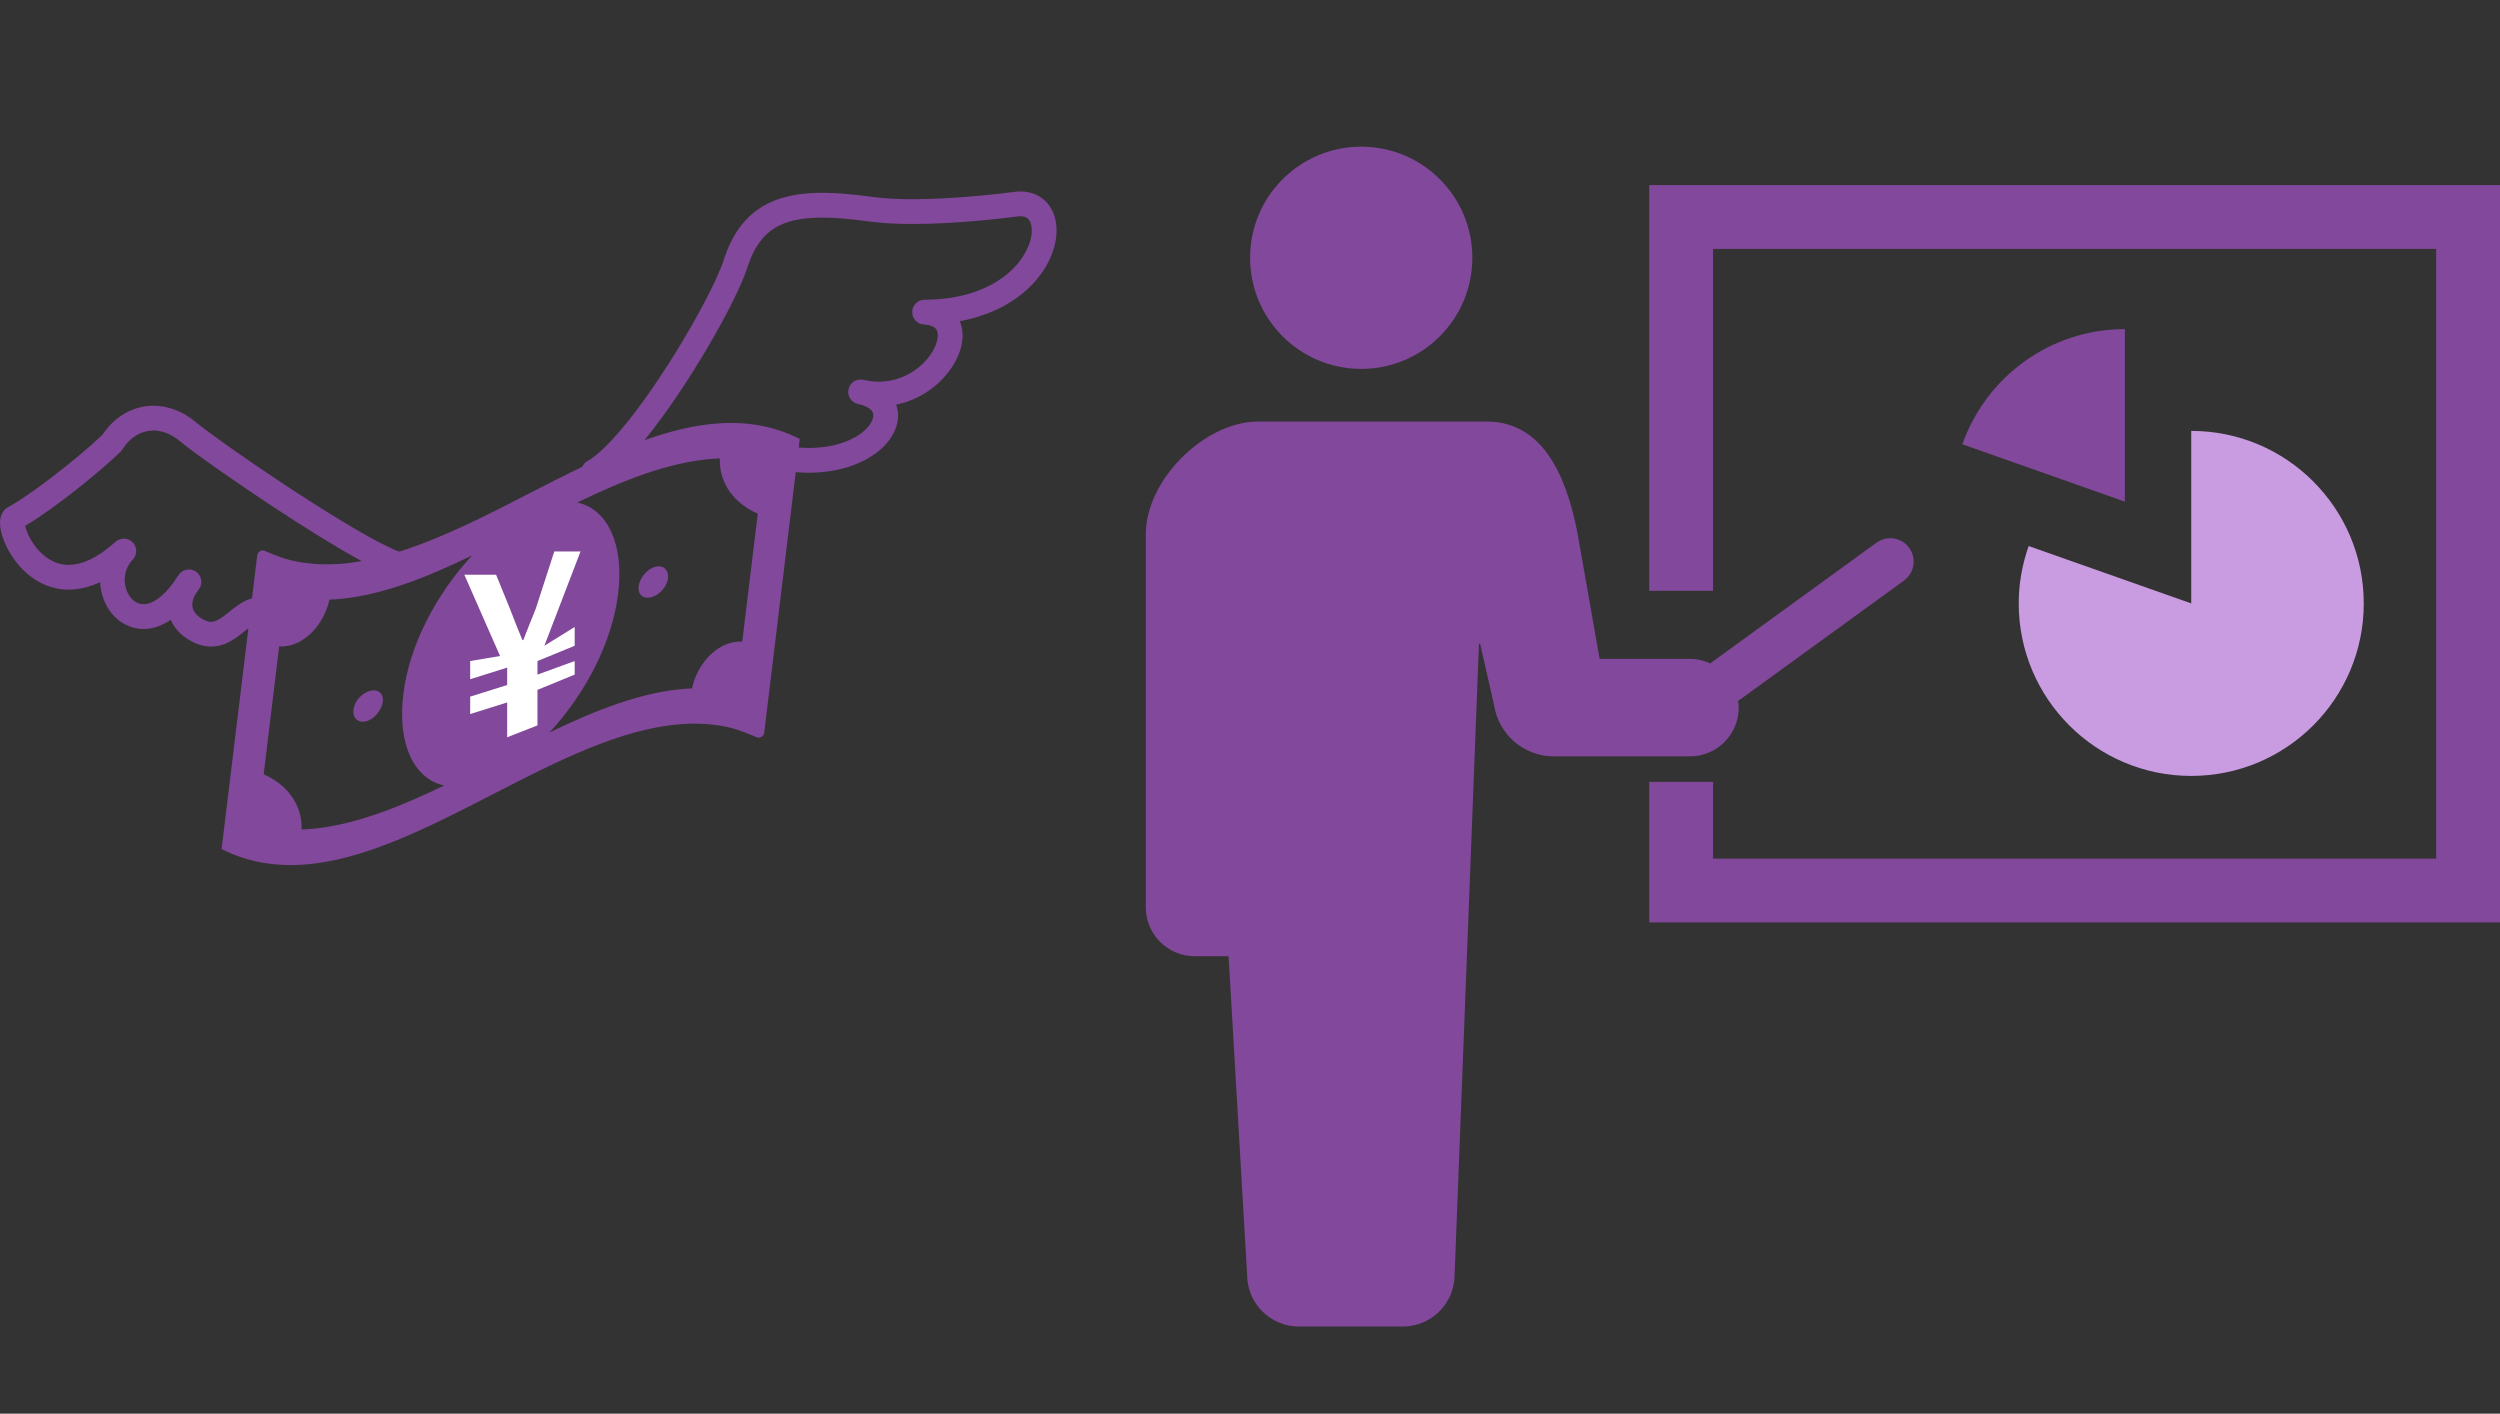
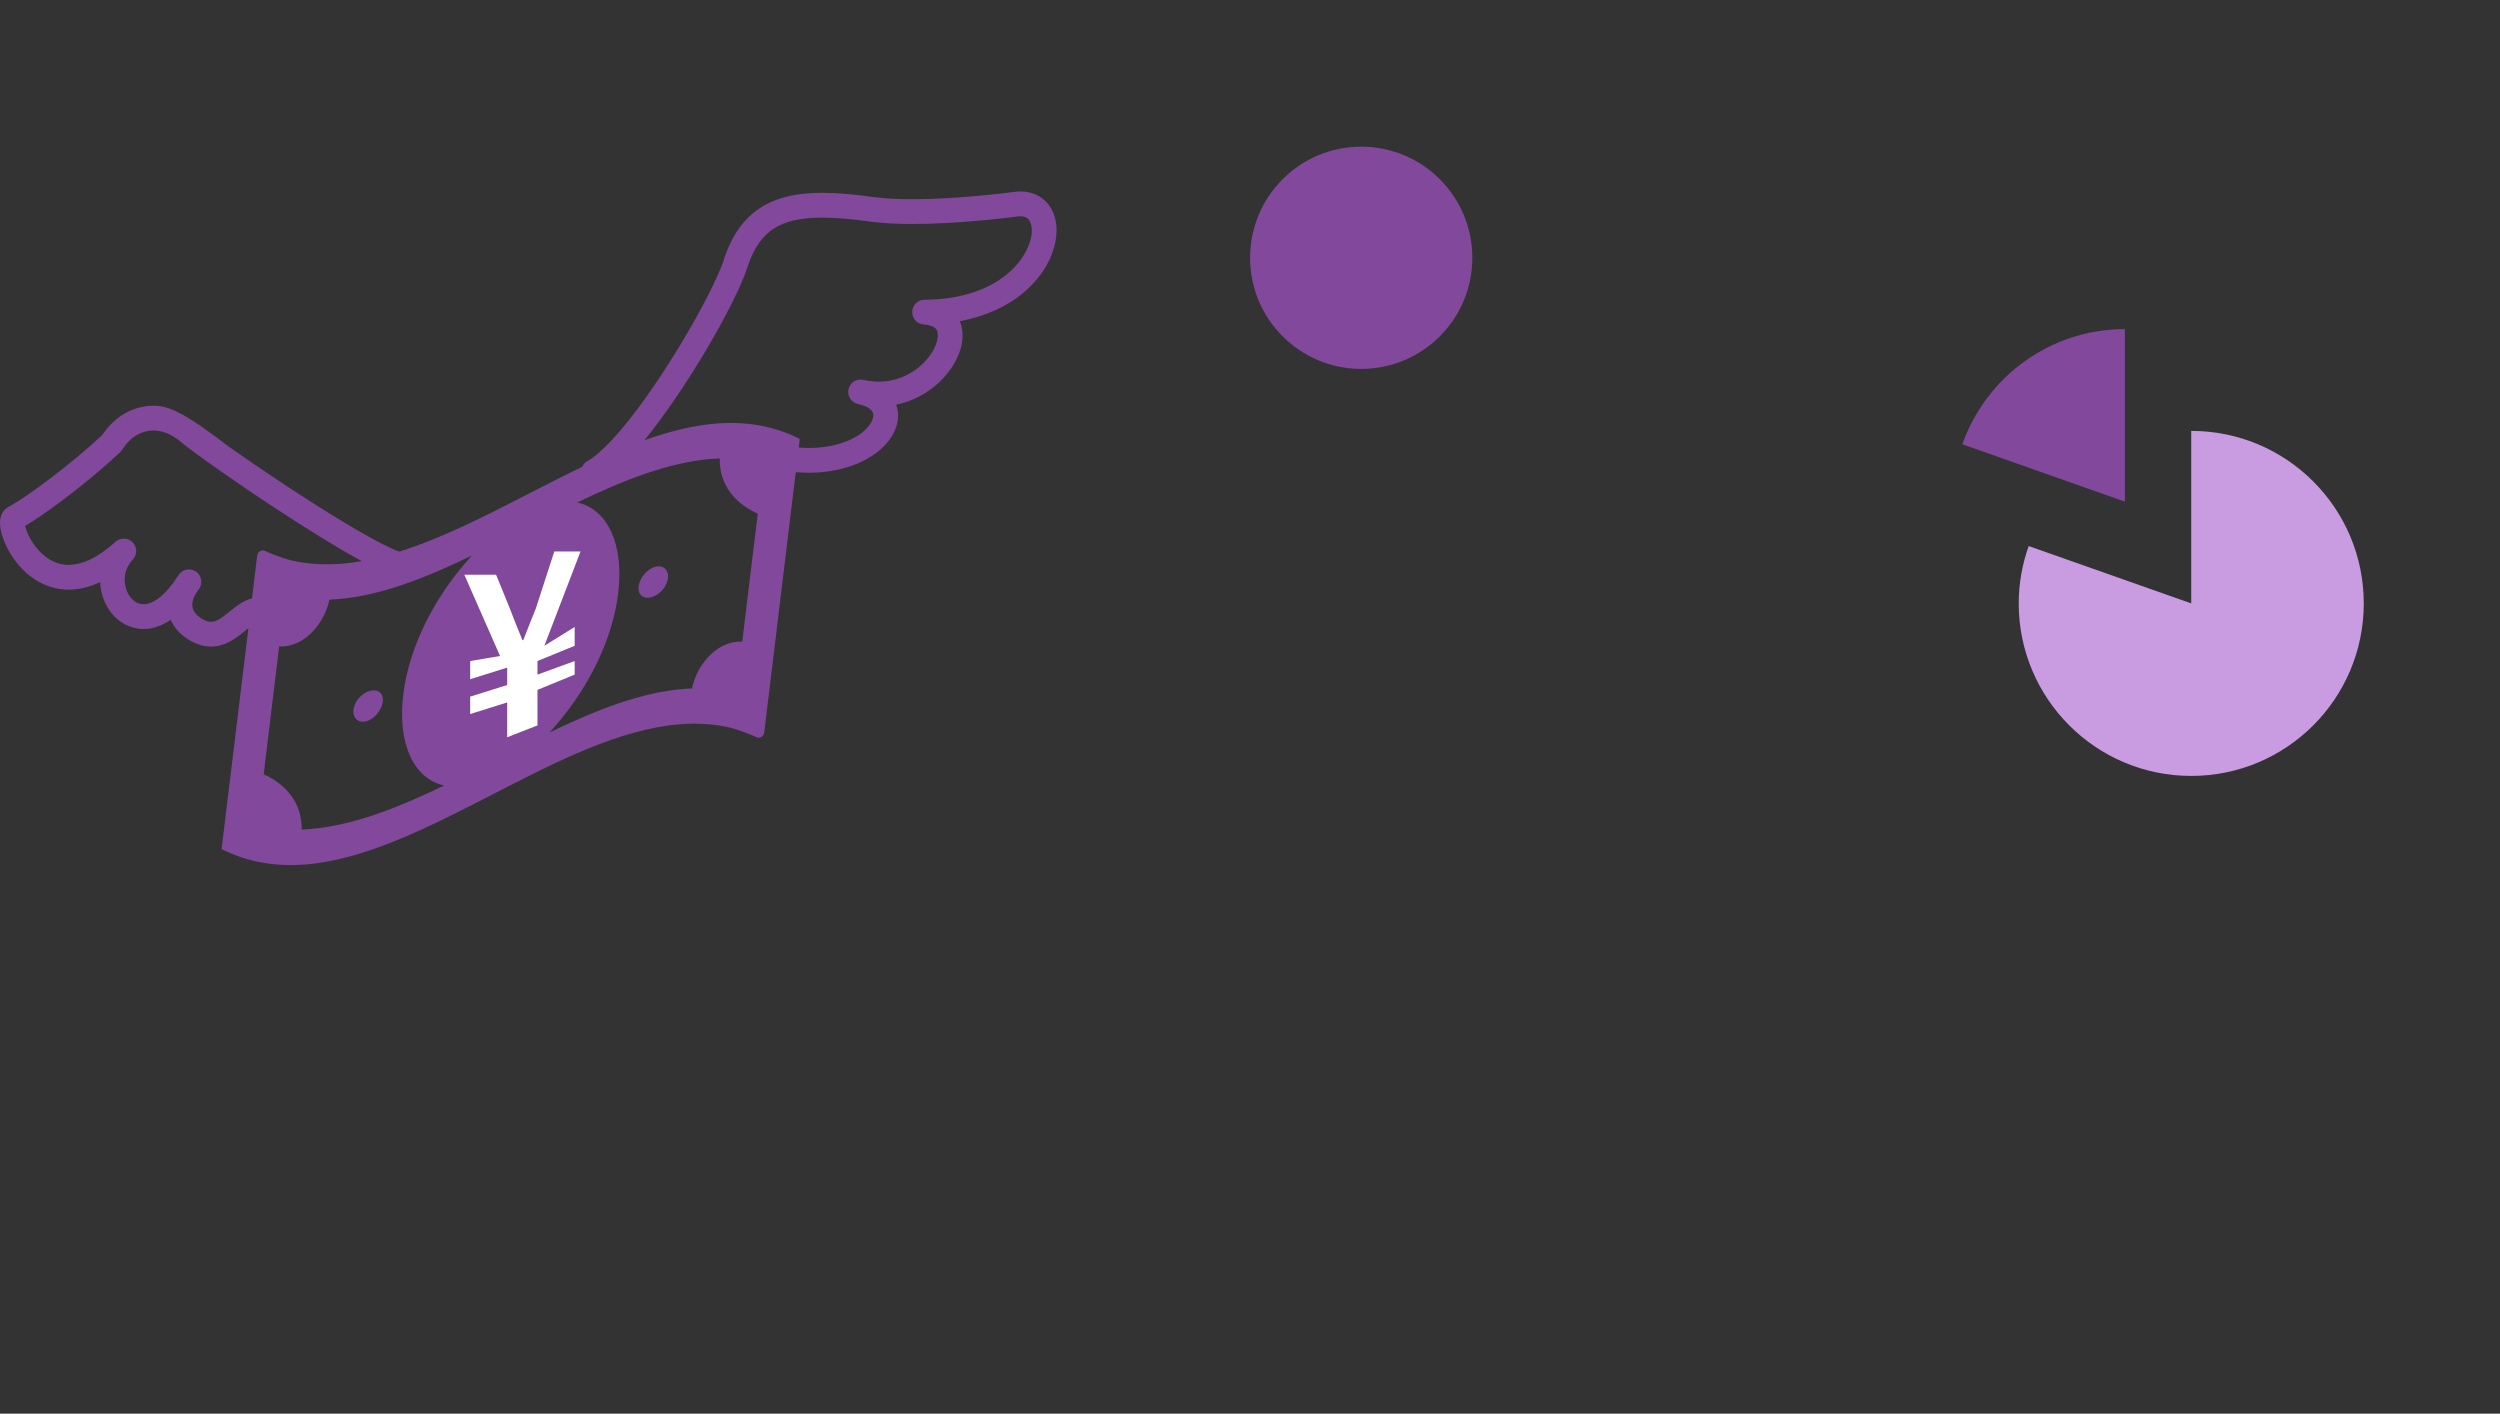
<svg xmlns="http://www.w3.org/2000/svg" width="168" height="95" viewBox="0 0 168 95" fill="none">
  <rect x="0" y="0" width="168" height="95" fill="#333333" stroke="none" />
  <g clip-path="url(#clip0_278_750)">
    <path d="M25.056 46.393L24.857 46.428C24.313 46.573 23.821 47.121 23.754 47.685C23.691 48.188 23.99 48.532 24.441 48.499L24.614 48.471C25.156 48.324 25.656 47.715 25.724 47.152C25.786 46.66 25.494 46.359 25.056 46.393Z" fill="#82489B" />
    <path d="M44.208 38.056L44.029 38.088C43.482 38.235 42.984 38.836 42.915 39.401C42.854 39.893 43.14 40.196 43.578 40.166L43.777 40.134C44.319 39.986 44.817 39.429 44.887 38.864C44.947 38.368 44.655 38.025 44.208 38.056Z" fill="#82489B" />
-     <path d="M70.398 13.669C69.973 13.16 69.297 12.859 68.578 12.867C68.439 12.867 68.3 12.878 68.162 12.896H68.166C67.267 13.013 64.14 13.387 61.323 13.387C60.361 13.387 59.438 13.342 58.669 13.238C57.434 13.069 56.301 12.956 55.252 12.956C53.709 12.959 52.327 13.197 51.165 13.923C50 14.644 49.155 15.836 48.637 17.465C48.435 18.1 47.924 19.225 47.233 20.516C46.199 22.462 44.756 24.83 43.309 26.845C42.585 27.851 41.857 28.771 41.185 29.497C40.52 30.225 39.894 30.761 39.465 30.99C39.302 31.079 39.196 31.218 39.123 31.372C37.931 31.944 36.735 32.557 35.539 33.172C32.618 34.676 29.693 36.167 26.839 37.068C26.67 37.01 26.443 36.921 26.176 36.793C24.566 36.043 21.683 34.262 19.041 32.516C17.717 31.64 16.445 30.769 15.405 30.035C14.365 29.3 13.546 28.691 13.165 28.373C12.29 27.64 11.289 27.266 10.309 27.266C8.935 27.264 7.674 28.013 6.886 29.218C5.919 30.134 4.647 31.183 3.467 32.084C2.866 32.539 2.29 32.96 1.787 33.302C1.291 33.642 0.862 33.909 0.591 34.052L0.594 34.056C0.481 34.112 0.377 34.184 0.299 34.266C0.151 34.431 0.087 34.598 0.047 34.743C0.008 34.888 0 35.016 0 35.139C0.004 35.566 0.119 35.984 0.312 36.45C0.602 37.139 1.083 37.898 1.792 38.522C2.496 39.144 3.462 39.624 4.615 39.624C5.287 39.624 5.993 39.46 6.73 39.12C6.765 39.891 7.025 40.623 7.493 41.204C7.987 41.822 8.758 42.27 9.646 42.268C10.255 42.268 10.883 42.053 11.475 41.653C11.54 41.795 11.61 41.936 11.696 42.066C11.984 42.497 12.394 42.849 12.89 43.108C13.321 43.336 13.765 43.451 14.186 43.449C14.695 43.451 15.141 43.286 15.499 43.087C15.995 42.807 16.37 42.467 16.693 42.216C16.164 46.58 15.397 52.889 14.89 57.058C16.675 57.959 18.539 58.239 20.45 58.098C24.51 57.799 28.803 55.593 33.095 53.388C37.389 51.178 41.684 48.968 45.749 48.666C46.789 48.588 47.816 48.638 48.821 48.842C49.658 49.011 50.836 49.535 50.897 49.563L51.012 49.578L51.192 49.509C51.283 49.444 51.343 49.332 51.356 49.228C51.426 48.645 52.639 38.647 53.475 31.729C53.757 31.748 54.041 31.768 54.312 31.768C56.106 31.768 57.566 31.317 58.615 30.626C59.139 30.279 59.562 29.874 59.865 29.415C60.166 28.962 60.353 28.451 60.353 27.915C60.353 27.673 60.303 27.428 60.221 27.194C61.354 26.964 62.329 26.414 63.07 25.729C63.56 25.276 63.956 24.761 64.236 24.221C64.515 23.679 64.686 23.112 64.686 22.533C64.691 22.217 64.626 21.892 64.498 21.584C66.303 21.248 67.737 20.546 68.786 19.662C70.253 18.421 70.992 16.865 71 15.482C71 14.822 70.822 14.176 70.398 13.669ZM16.233 40.509C15.731 40.812 15.354 41.176 15.011 41.423C14.84 41.549 14.686 41.642 14.55 41.703C14.415 41.761 14.305 41.785 14.186 41.785C14.054 41.783 13.898 41.757 13.664 41.635C13.377 41.484 13.193 41.308 13.083 41.144C12.972 40.974 12.922 40.812 12.922 40.621C12.922 40.433 12.981 40.205 13.122 39.952C13.215 39.817 13.31 39.688 13.403 39.54C13.635 39.169 13.54 38.678 13.182 38.422C12.827 38.166 12.329 38.231 12.051 38.574C12.03 38.6 12.014 38.63 11.995 38.656H11.993C11.984 38.671 11.976 38.684 11.965 38.697C11.867 38.827 11.774 38.957 11.696 39.092C11.312 39.627 10.946 39.999 10.621 40.229C10.216 40.517 9.898 40.602 9.646 40.602C9.313 40.6 9.031 40.452 8.784 40.156C8.541 39.859 8.376 39.414 8.379 38.957C8.381 38.485 8.537 38.01 8.925 37.601C9.232 37.276 9.228 36.767 8.916 36.448C8.604 36.127 8.095 36.11 7.761 36.409C6.431 37.607 5.391 37.961 4.615 37.958C4.151 37.958 3.759 37.837 3.397 37.633C2.86 37.332 2.403 36.823 2.097 36.305C1.946 36.049 1.831 35.794 1.759 35.579C1.729 35.488 1.707 35.406 1.69 35.334C1.998 35.155 2.336 34.944 2.728 34.676C4.316 33.588 6.526 31.861 8.086 30.375L8.22 30.21C8.758 29.352 9.512 28.934 10.309 28.931C10.864 28.931 11.475 29.135 12.099 29.653C12.623 30.089 13.629 30.825 14.911 31.72C16.827 33.061 19.336 34.736 21.578 36.114C22.564 36.721 23.492 37.265 24.309 37.707C23.834 37.787 23.36 37.856 22.89 37.889C21.769 37.971 20.662 37.91 19.583 37.659C18.827 37.488 17.798 37.018 17.741 36.994L17.633 36.981L17.451 37.048C17.36 37.115 17.295 37.224 17.284 37.33C17.262 37.51 17.13 38.597 16.935 40.212C16.671 40.281 16.435 40.387 16.233 40.509ZM20.731 55.719C20.58 55.73 20.424 55.741 20.272 55.747C20.313 54.001 19.232 52.696 17.72 52.033C18.066 49.171 18.413 46.307 18.76 43.438C18.868 43.442 18.974 43.442 19.08 43.436C20.528 43.328 21.789 41.915 22.138 40.296C22.291 40.29 22.448 40.283 22.599 40.27C25.548 40.053 28.616 38.831 31.717 37.33C29.325 39.923 27.498 43.343 27.102 46.671C26.694 49.996 27.817 52.345 29.849 52.785C26.749 54.283 23.674 55.502 20.731 55.719ZM49.879 43.115C49.775 43.111 49.673 43.111 49.571 43.12C48.115 43.228 46.847 44.636 46.503 46.261C46.349 46.266 46.195 46.279 46.039 46.289C43.092 46.506 40.024 47.726 36.926 49.223C39.316 46.634 41.136 43.21 41.541 39.882C41.944 36.561 40.824 34.208 38.789 33.766C41.892 32.271 44.96 31.049 47.907 30.83C48.063 30.821 48.214 30.812 48.37 30.806C48.321 32.557 49.404 33.854 50.923 34.517C50.574 37.384 50.23 40.246 49.879 43.115ZM67.713 18.39C66.567 19.352 64.764 20.13 62.129 20.143C61.679 20.146 61.312 20.503 61.3 20.951C61.286 21.402 61.631 21.779 62.08 21.805C62.545 21.838 62.758 21.963 62.859 22.063C62.959 22.167 63.018 22.286 63.022 22.533C63.022 22.769 62.944 23.103 62.758 23.454C62.485 23.985 61.991 24.55 61.354 24.962C60.708 25.378 59.932 25.649 59.061 25.649C58.732 25.649 58.385 25.61 58.021 25.523V25.526C58.013 25.523 58.006 25.521 57.997 25.519C57.551 25.428 57.116 25.712 57.018 26.156C56.92 26.6 57.198 27.04 57.64 27.144C57.648 27.146 57.657 27.148 57.664 27.151C58.123 27.244 58.389 27.404 58.52 27.532C58.647 27.671 58.68 27.764 58.686 27.916C58.686 28.056 58.632 28.258 58.476 28.496C58.242 28.854 57.776 29.266 57.076 29.575C56.374 29.887 55.447 30.104 54.312 30.104C54.112 30.104 53.891 30.089 53.675 30.072C53.698 29.877 53.72 29.684 53.744 29.495C51.961 28.596 50.099 28.314 48.193 28.458C46.594 28.575 44.96 28.995 43.304 29.584C44.752 27.812 46.258 25.545 47.512 23.42C48.16 22.319 48.739 21.26 49.205 20.328C49.67 19.392 50.021 18.597 50.221 17.973C50.669 16.595 51.274 15.823 52.047 15.331C52.827 14.844 53.874 14.623 55.252 14.623C56.179 14.623 57.25 14.723 58.441 14.887C59.325 15.009 60.313 15.052 61.323 15.052C64.279 15.052 67.442 14.666 68.38 14.547L68.382 14.545L68.577 14.532C68.894 14.541 69.011 14.618 69.124 14.744C69.234 14.87 69.336 15.115 69.336 15.483C69.343 16.245 68.864 17.43 67.713 18.39Z" fill="#82489B" />
+     <path d="M70.398 13.669C69.973 13.16 69.297 12.859 68.578 12.867C68.439 12.867 68.3 12.878 68.162 12.896H68.166C67.267 13.013 64.14 13.387 61.323 13.387C60.361 13.387 59.438 13.342 58.669 13.238C57.434 13.069 56.301 12.956 55.252 12.956C53.709 12.959 52.327 13.197 51.165 13.923C50 14.644 49.155 15.836 48.637 17.465C48.435 18.1 47.924 19.225 47.233 20.516C46.199 22.462 44.756 24.83 43.309 26.845C42.585 27.851 41.857 28.771 41.185 29.497C40.52 30.225 39.894 30.761 39.465 30.99C39.302 31.079 39.196 31.218 39.123 31.372C37.931 31.944 36.735 32.557 35.539 33.172C32.618 34.676 29.693 36.167 26.839 37.068C26.67 37.01 26.443 36.921 26.176 36.793C24.566 36.043 21.683 34.262 19.041 32.516C17.717 31.64 16.445 30.769 15.405 30.035C12.29 27.64 11.289 27.266 10.309 27.266C8.935 27.264 7.674 28.013 6.886 29.218C5.919 30.134 4.647 31.183 3.467 32.084C2.866 32.539 2.29 32.96 1.787 33.302C1.291 33.642 0.862 33.909 0.591 34.052L0.594 34.056C0.481 34.112 0.377 34.184 0.299 34.266C0.151 34.431 0.087 34.598 0.047 34.743C0.008 34.888 0 35.016 0 35.139C0.004 35.566 0.119 35.984 0.312 36.45C0.602 37.139 1.083 37.898 1.792 38.522C2.496 39.144 3.462 39.624 4.615 39.624C5.287 39.624 5.993 39.46 6.73 39.12C6.765 39.891 7.025 40.623 7.493 41.204C7.987 41.822 8.758 42.27 9.646 42.268C10.255 42.268 10.883 42.053 11.475 41.653C11.54 41.795 11.61 41.936 11.696 42.066C11.984 42.497 12.394 42.849 12.89 43.108C13.321 43.336 13.765 43.451 14.186 43.449C14.695 43.451 15.141 43.286 15.499 43.087C15.995 42.807 16.37 42.467 16.693 42.216C16.164 46.58 15.397 52.889 14.89 57.058C16.675 57.959 18.539 58.239 20.45 58.098C24.51 57.799 28.803 55.593 33.095 53.388C37.389 51.178 41.684 48.968 45.749 48.666C46.789 48.588 47.816 48.638 48.821 48.842C49.658 49.011 50.836 49.535 50.897 49.563L51.012 49.578L51.192 49.509C51.283 49.444 51.343 49.332 51.356 49.228C51.426 48.645 52.639 38.647 53.475 31.729C53.757 31.748 54.041 31.768 54.312 31.768C56.106 31.768 57.566 31.317 58.615 30.626C59.139 30.279 59.562 29.874 59.865 29.415C60.166 28.962 60.353 28.451 60.353 27.915C60.353 27.673 60.303 27.428 60.221 27.194C61.354 26.964 62.329 26.414 63.07 25.729C63.56 25.276 63.956 24.761 64.236 24.221C64.515 23.679 64.686 23.112 64.686 22.533C64.691 22.217 64.626 21.892 64.498 21.584C66.303 21.248 67.737 20.546 68.786 19.662C70.253 18.421 70.992 16.865 71 15.482C71 14.822 70.822 14.176 70.398 13.669ZM16.233 40.509C15.731 40.812 15.354 41.176 15.011 41.423C14.84 41.549 14.686 41.642 14.55 41.703C14.415 41.761 14.305 41.785 14.186 41.785C14.054 41.783 13.898 41.757 13.664 41.635C13.377 41.484 13.193 41.308 13.083 41.144C12.972 40.974 12.922 40.812 12.922 40.621C12.922 40.433 12.981 40.205 13.122 39.952C13.215 39.817 13.31 39.688 13.403 39.54C13.635 39.169 13.54 38.678 13.182 38.422C12.827 38.166 12.329 38.231 12.051 38.574C12.03 38.6 12.014 38.63 11.995 38.656H11.993C11.984 38.671 11.976 38.684 11.965 38.697C11.867 38.827 11.774 38.957 11.696 39.092C11.312 39.627 10.946 39.999 10.621 40.229C10.216 40.517 9.898 40.602 9.646 40.602C9.313 40.6 9.031 40.452 8.784 40.156C8.541 39.859 8.376 39.414 8.379 38.957C8.381 38.485 8.537 38.01 8.925 37.601C9.232 37.276 9.228 36.767 8.916 36.448C8.604 36.127 8.095 36.11 7.761 36.409C6.431 37.607 5.391 37.961 4.615 37.958C4.151 37.958 3.759 37.837 3.397 37.633C2.86 37.332 2.403 36.823 2.097 36.305C1.946 36.049 1.831 35.794 1.759 35.579C1.729 35.488 1.707 35.406 1.69 35.334C1.998 35.155 2.336 34.944 2.728 34.676C4.316 33.588 6.526 31.861 8.086 30.375L8.22 30.21C8.758 29.352 9.512 28.934 10.309 28.931C10.864 28.931 11.475 29.135 12.099 29.653C12.623 30.089 13.629 30.825 14.911 31.72C16.827 33.061 19.336 34.736 21.578 36.114C22.564 36.721 23.492 37.265 24.309 37.707C23.834 37.787 23.36 37.856 22.89 37.889C21.769 37.971 20.662 37.91 19.583 37.659C18.827 37.488 17.798 37.018 17.741 36.994L17.633 36.981L17.451 37.048C17.36 37.115 17.295 37.224 17.284 37.33C17.262 37.51 17.13 38.597 16.935 40.212C16.671 40.281 16.435 40.387 16.233 40.509ZM20.731 55.719C20.58 55.73 20.424 55.741 20.272 55.747C20.313 54.001 19.232 52.696 17.72 52.033C18.066 49.171 18.413 46.307 18.76 43.438C18.868 43.442 18.974 43.442 19.08 43.436C20.528 43.328 21.789 41.915 22.138 40.296C22.291 40.29 22.448 40.283 22.599 40.27C25.548 40.053 28.616 38.831 31.717 37.33C29.325 39.923 27.498 43.343 27.102 46.671C26.694 49.996 27.817 52.345 29.849 52.785C26.749 54.283 23.674 55.502 20.731 55.719ZM49.879 43.115C49.775 43.111 49.673 43.111 49.571 43.12C48.115 43.228 46.847 44.636 46.503 46.261C46.349 46.266 46.195 46.279 46.039 46.289C43.092 46.506 40.024 47.726 36.926 49.223C39.316 46.634 41.136 43.21 41.541 39.882C41.944 36.561 40.824 34.208 38.789 33.766C41.892 32.271 44.96 31.049 47.907 30.83C48.063 30.821 48.214 30.812 48.37 30.806C48.321 32.557 49.404 33.854 50.923 34.517C50.574 37.384 50.23 40.246 49.879 43.115ZM67.713 18.39C66.567 19.352 64.764 20.13 62.129 20.143C61.679 20.146 61.312 20.503 61.3 20.951C61.286 21.402 61.631 21.779 62.08 21.805C62.545 21.838 62.758 21.963 62.859 22.063C62.959 22.167 63.018 22.286 63.022 22.533C63.022 22.769 62.944 23.103 62.758 23.454C62.485 23.985 61.991 24.55 61.354 24.962C60.708 25.378 59.932 25.649 59.061 25.649C58.732 25.649 58.385 25.61 58.021 25.523V25.526C58.013 25.523 58.006 25.521 57.997 25.519C57.551 25.428 57.116 25.712 57.018 26.156C56.92 26.6 57.198 27.04 57.64 27.144C57.648 27.146 57.657 27.148 57.664 27.151C58.123 27.244 58.389 27.404 58.52 27.532C58.647 27.671 58.68 27.764 58.686 27.916C58.686 28.056 58.632 28.258 58.476 28.496C58.242 28.854 57.776 29.266 57.076 29.575C56.374 29.887 55.447 30.104 54.312 30.104C54.112 30.104 53.891 30.089 53.675 30.072C53.698 29.877 53.72 29.684 53.744 29.495C51.961 28.596 50.099 28.314 48.193 28.458C46.594 28.575 44.96 28.995 43.304 29.584C44.752 27.812 46.258 25.545 47.512 23.42C48.16 22.319 48.739 21.26 49.205 20.328C49.67 19.392 50.021 18.597 50.221 17.973C50.669 16.595 51.274 15.823 52.047 15.331C52.827 14.844 53.874 14.623 55.252 14.623C56.179 14.623 57.25 14.723 58.441 14.887C59.325 15.009 60.313 15.052 61.323 15.052C64.279 15.052 67.442 14.666 68.38 14.547L68.382 14.545L68.577 14.532C68.894 14.541 69.011 14.618 69.124 14.744C69.234 14.87 69.336 15.115 69.336 15.483C69.343 16.245 68.864 17.43 67.713 18.39Z" fill="#82489B" />
    <path d="M34.082 49.544V47.203L31.596 47.984V46.813L34.082 46.033V44.863L31.596 45.643V44.421L33.604 44.083L31.203 38.621H33.337L34.264 40.896C34.405 41.242 34.541 41.594 34.672 41.949C34.812 42.305 34.957 42.661 35.107 43.017H35.163C35.303 42.652 35.444 42.296 35.584 41.949C35.725 41.594 35.865 41.242 36.006 40.896L37.248 37.06H39.011L36.581 43.396L38.618 42.132V43.396L36.118 44.421V45.334L38.618 44.421V45.334L36.118 46.359V48.747L34.082 49.544Z" fill="white" />
  </g>
  <path d="M91.475 24.79C95.599 24.79 98.941 21.446 98.941 17.324C98.941 13.198 95.599 9.856 91.475 9.856C87.348 9.856 84.007 13.198 84.007 17.324C84.007 21.446 87.348 24.79 91.475 24.79Z" fill="#82489B" />
-   <path d="M116.842 47.552C116.842 47.4 116.817 47.254 116.797 47.108L127.95 39.013C128.65 38.504 128.808 37.519 128.299 36.816C128.003 36.41 127.527 36.167 127.024 36.167C126.691 36.167 126.373 36.272 126.102 36.467L114.927 44.578C114.511 44.389 114.055 44.276 113.567 44.276H107.493L106.019 35.883C105.209 31.651 103.511 28.327 99.892 28.327H84.554C80.936 28.327 77 32.263 77 35.883V60.979C77 62.788 78.466 64.255 80.275 64.255C81.165 64.255 80.275 64.255 82.561 64.255L83.806 85.659C83.806 87.584 85.368 89.144 87.293 89.144C88.736 89.144 92.34 89.144 94.265 89.144C96.19 89.144 97.75 87.584 97.75 85.659L99.386 43.264H99.468L100.405 47.4C100.715 49.372 102.412 50.826 104.408 50.826H113.568C115.376 50.826 116.842 49.361 116.842 47.552Z" fill="#82489B" />
-   <path d="M110.828 12.438V39.702H115.116V16.725H163.712V57.7H115.116V52.542H110.828V61.987H168V12.438H110.828Z" fill="#82489B" />
  <path d="M131.87 29.855L142.793 33.711V22.116C137.743 22.116 133.459 25.352 131.87 29.855Z" fill="#82489B" />
  <path d="M135.658 40.548C135.658 46.952 140.849 52.142 147.251 52.142C153.655 52.142 158.845 46.952 158.845 40.548C158.845 34.147 153.655 28.956 147.251 28.956V40.548L136.326 36.694C135.902 37.9 135.658 39.194 135.658 40.548Z" fill="#C99BE1" />
  <defs>
    <clipPath id="clip0_278_750">
      <rect width="71" height="71" fill="white" />
    </clipPath>
  </defs>
</svg>